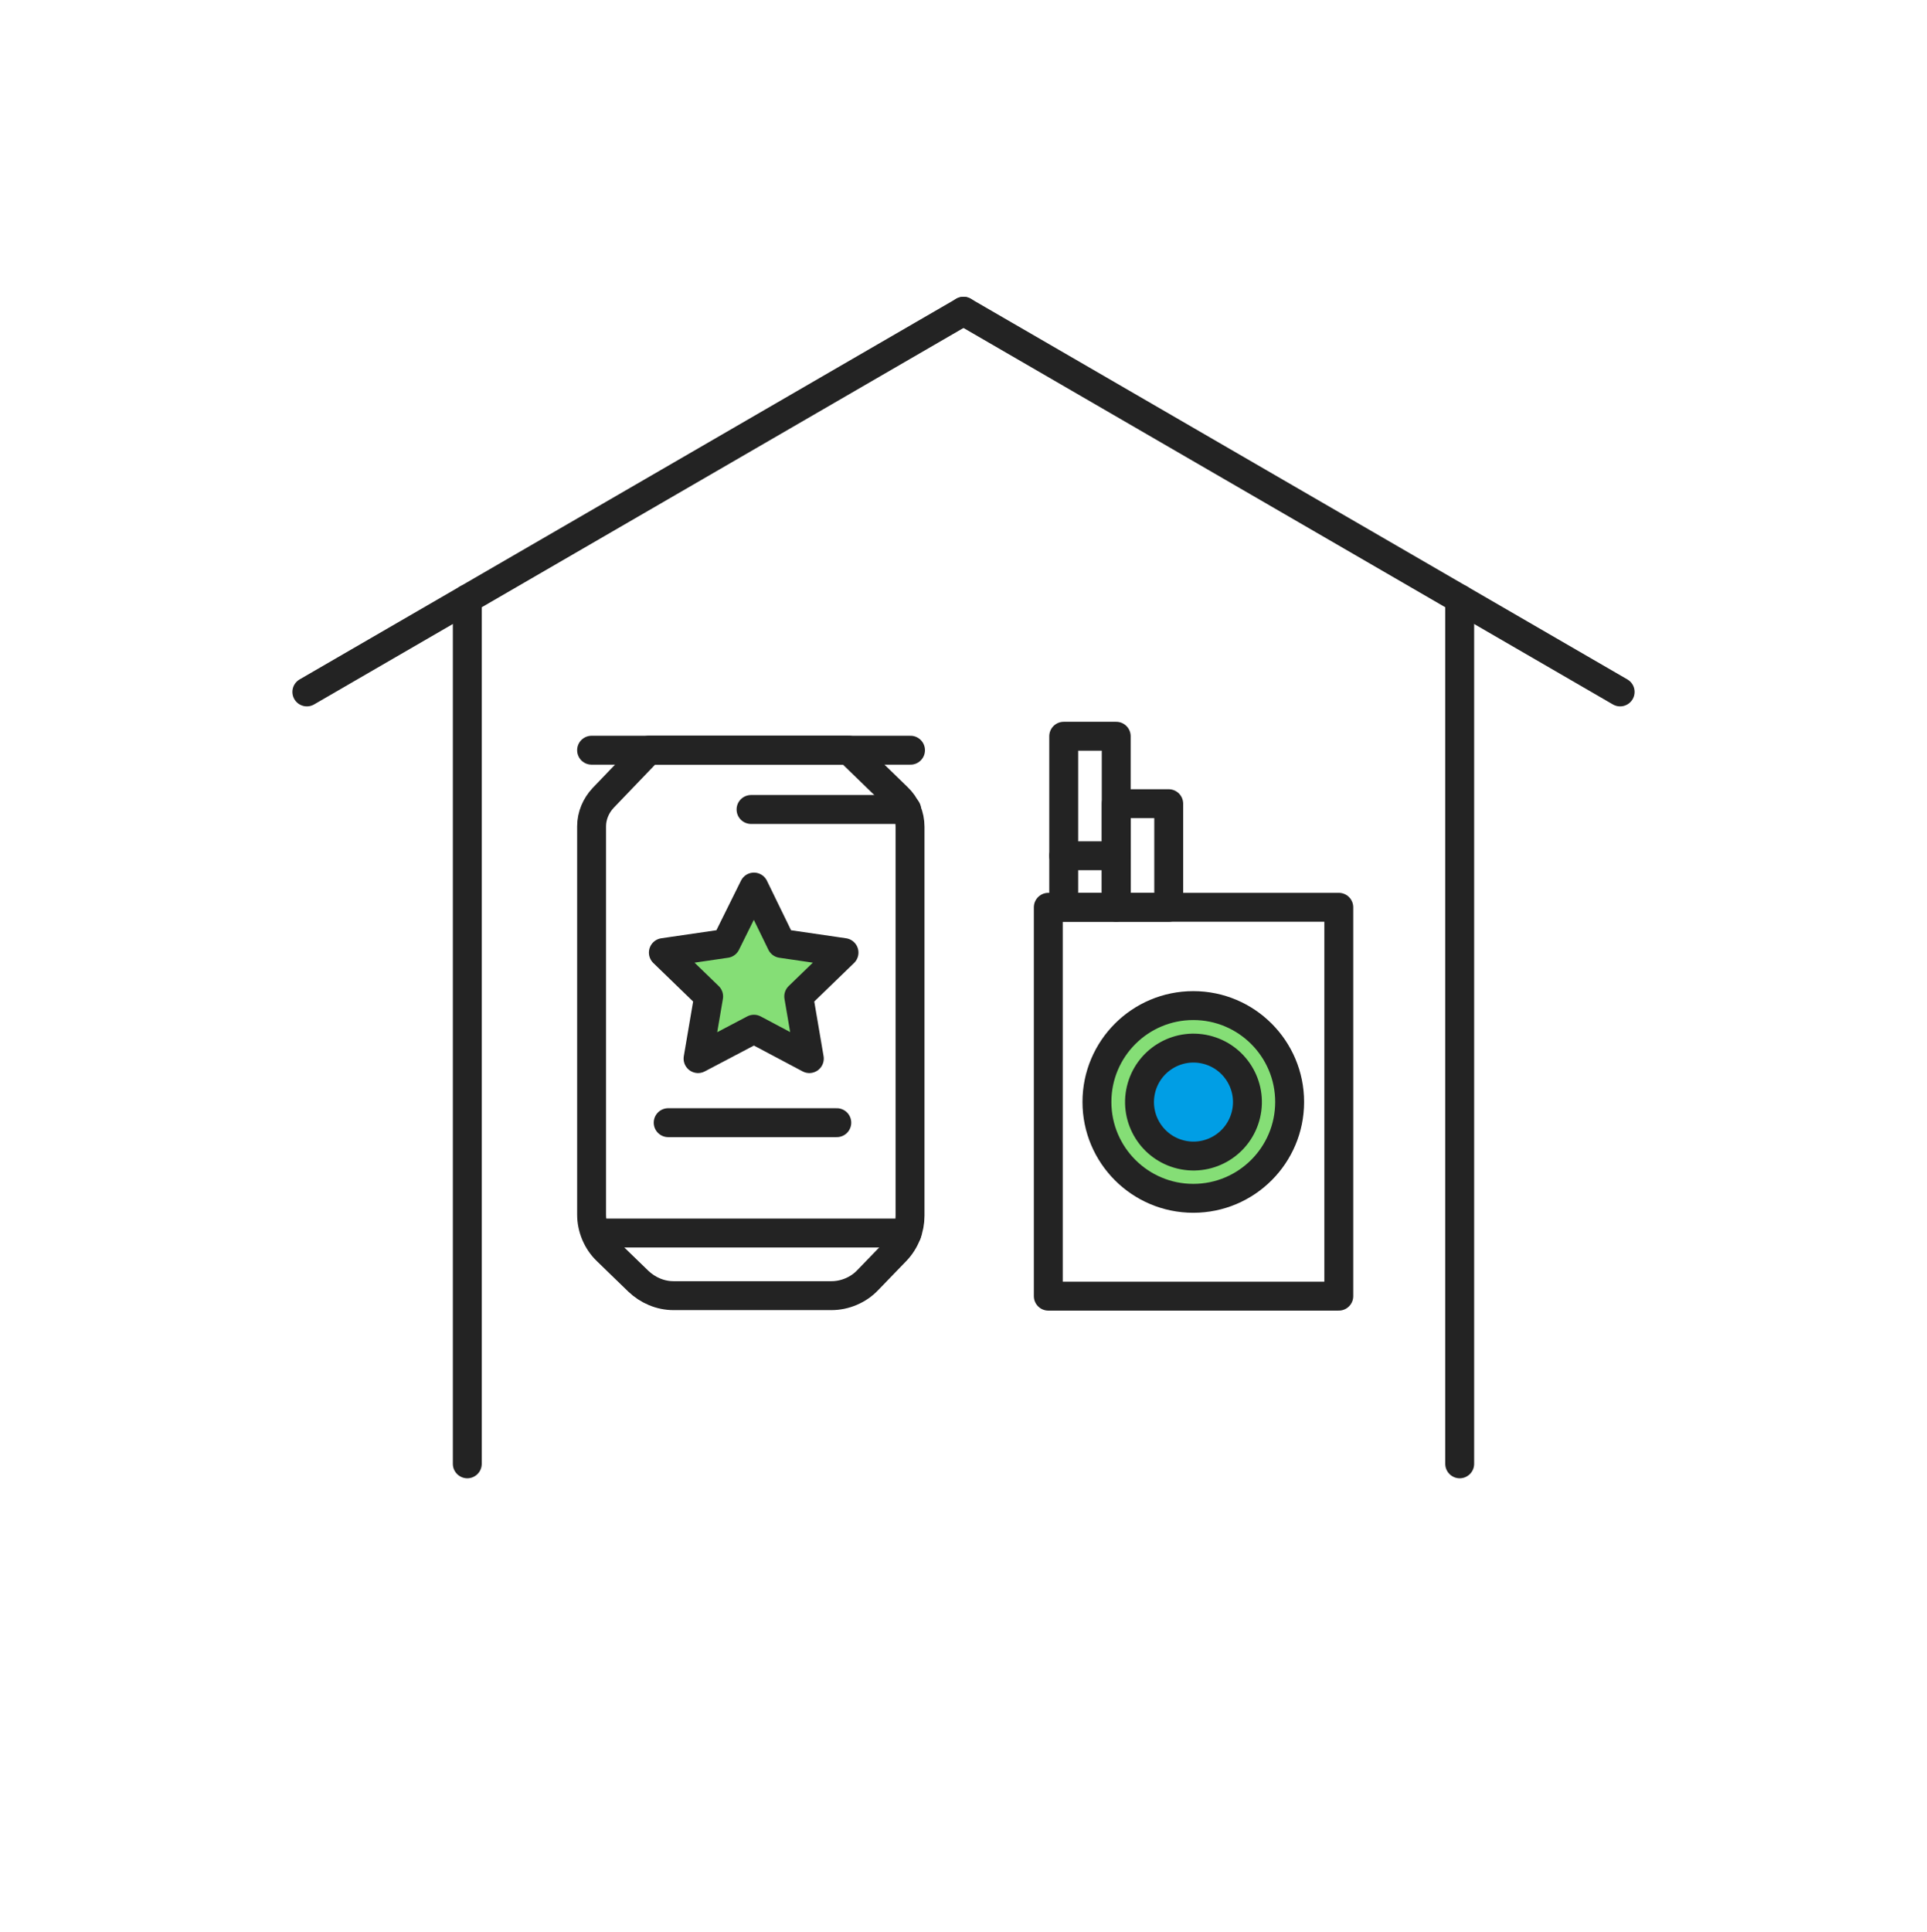
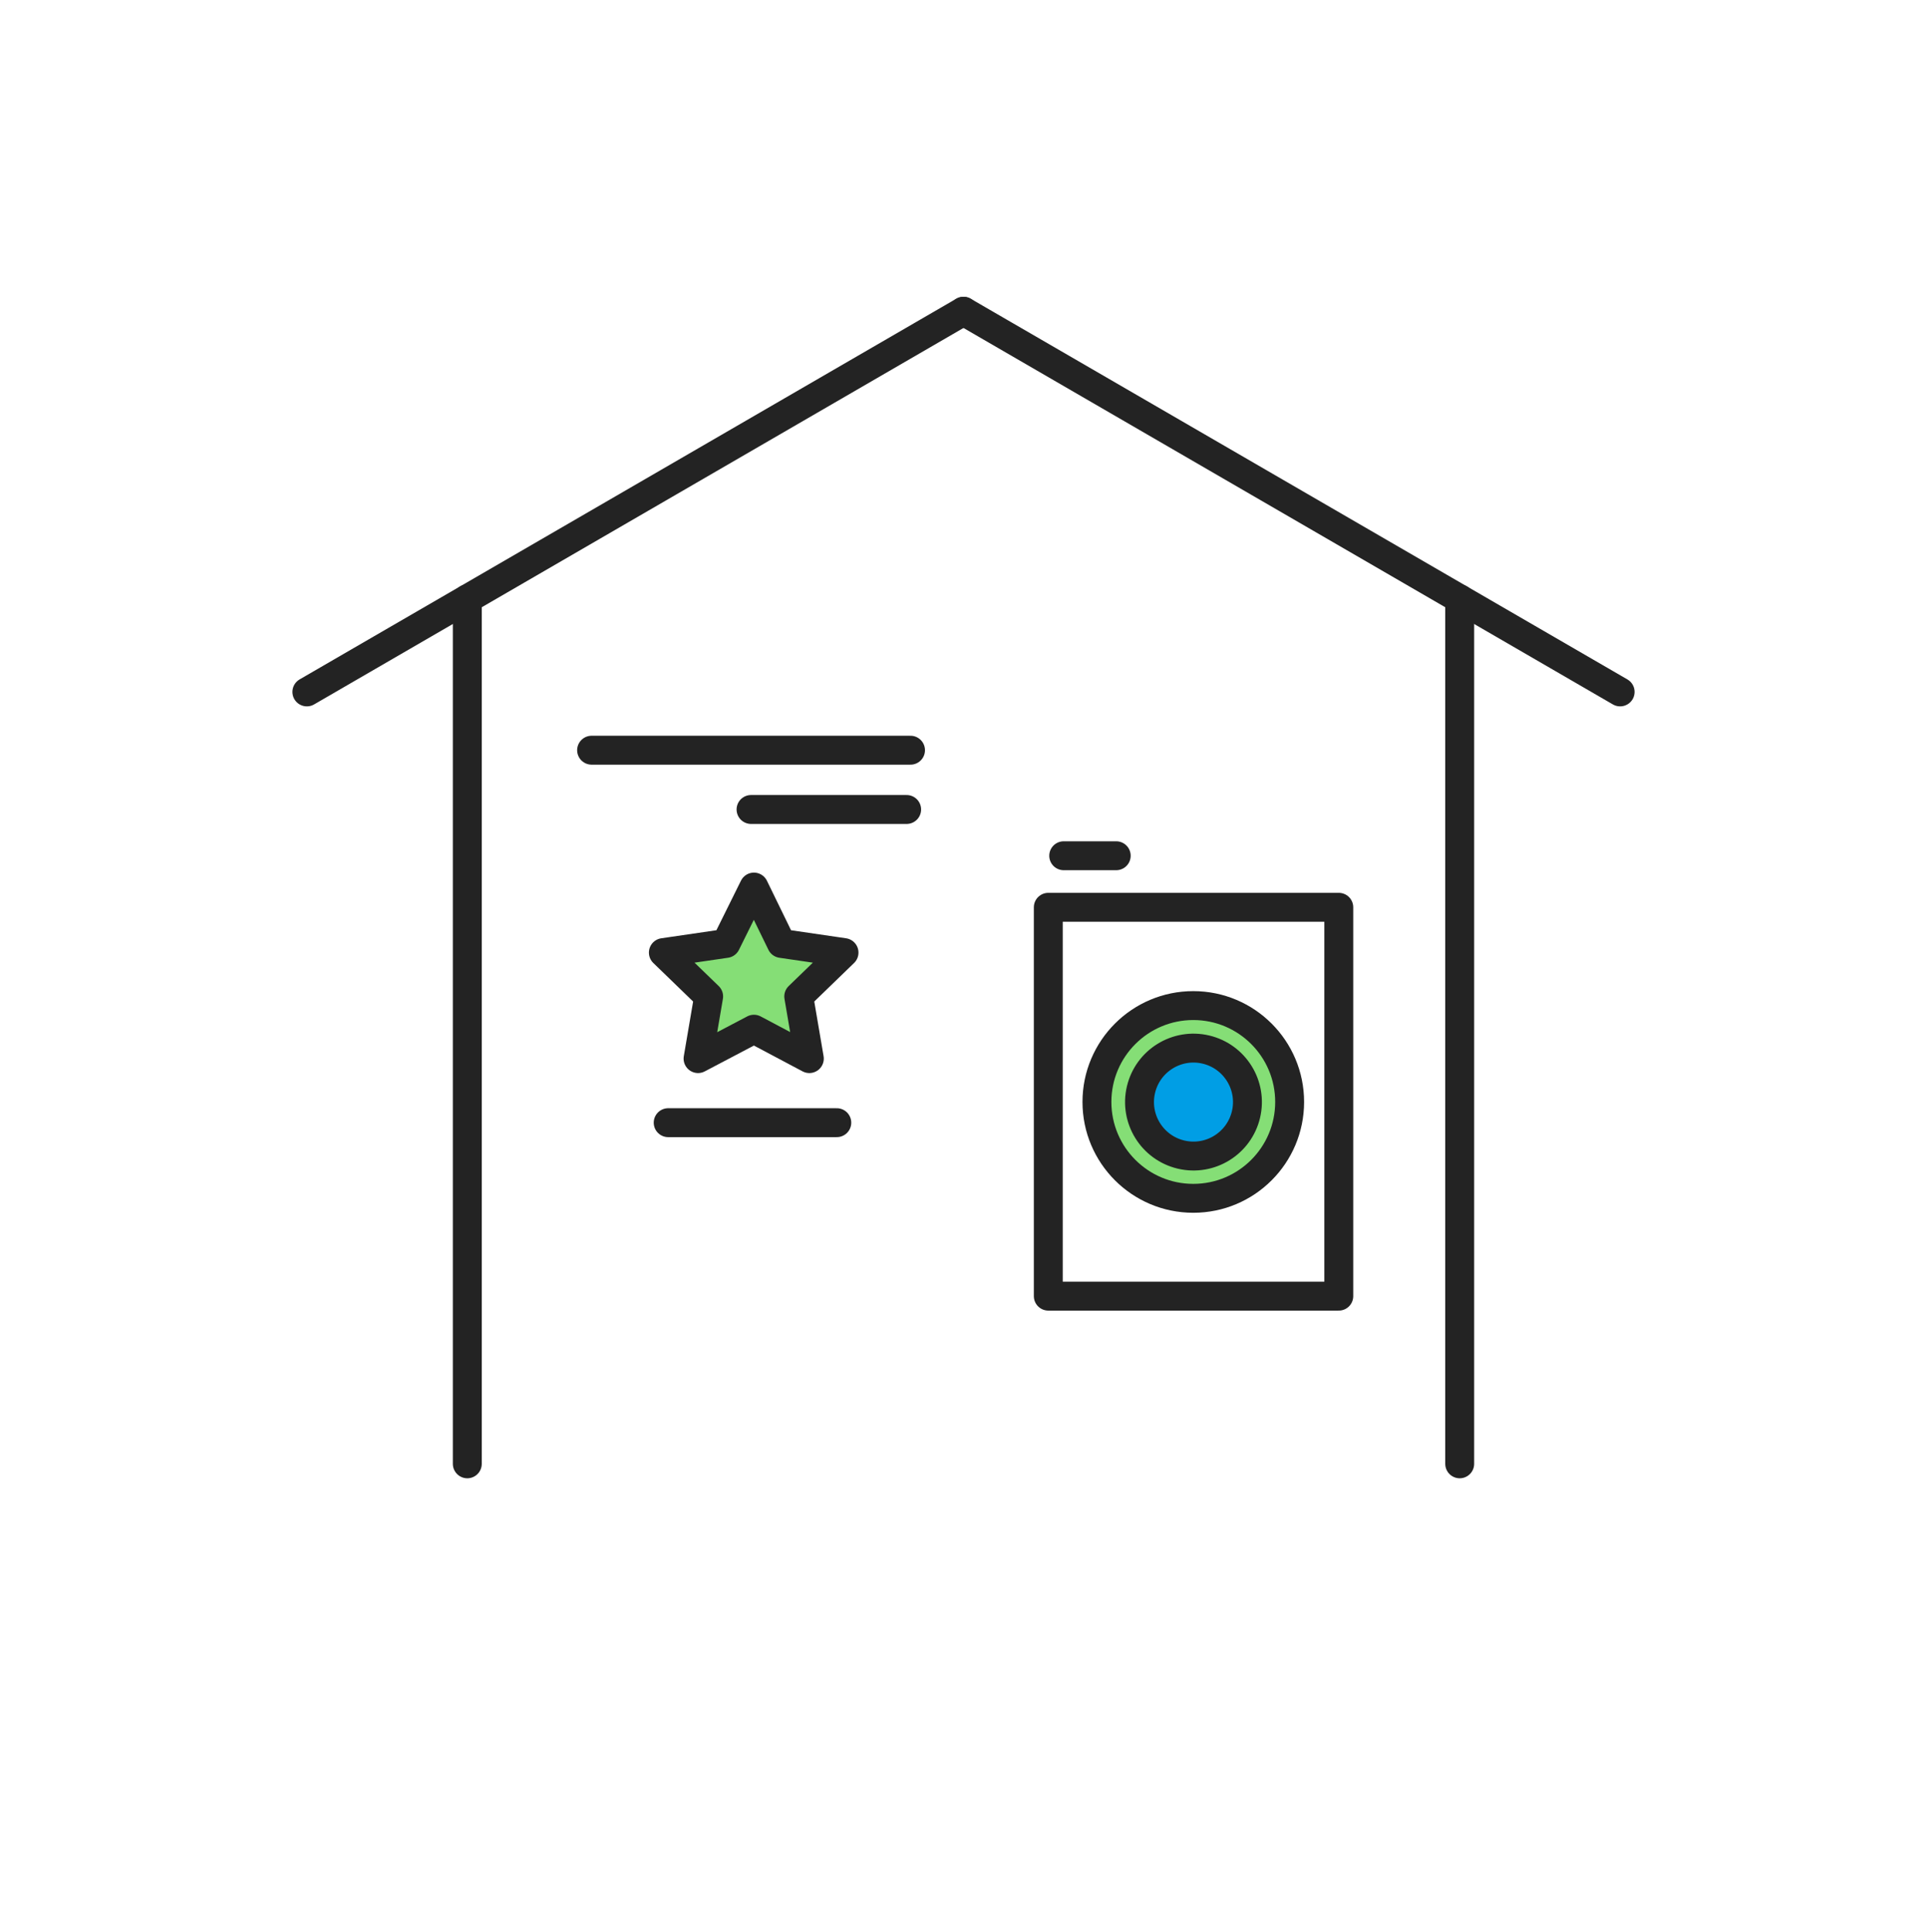
<svg xmlns="http://www.w3.org/2000/svg" width="400" height="401" viewBox="0 0 400 401" fill="none">
  <path d="M277.902 188.297H217.602V268.997H277.902V188.297Z" stroke="#232323" stroke-width="6" stroke-miterlimit="10" stroke-linecap="round" stroke-linejoin="round" />
  <path d="M247.699 248.695C258.745 248.695 267.699 239.741 267.699 228.695C267.699 217.65 258.745 208.695 247.699 208.695C236.654 208.695 227.699 217.65 227.699 228.695C227.699 239.741 236.654 248.695 247.699 248.695Z" fill="#85DE76" stroke="#232323" stroke-width="6" stroke-miterlimit="10" stroke-linecap="round" stroke-linejoin="round" />
  <path d="M258.641 231.282C260.056 225.261 256.321 219.232 250.3 217.818C244.278 216.403 238.25 220.138 236.835 226.159C235.42 232.181 239.155 238.209 245.177 239.624C251.198 241.039 257.227 237.304 258.641 231.282Z" fill="#009EE5" stroke="#232323" stroke-width="6" stroke-miterlimit="10" stroke-linecap="round" stroke-linejoin="round" />
-   <path d="M231.701 152.797H220.801V188.297H231.701V152.797Z" stroke="#232323" stroke-width="6" stroke-miterlimit="10" stroke-linecap="round" stroke-linejoin="round" />
  <path d="M220.801 177.598H231.701" stroke="#232323" stroke-width="6" stroke-miterlimit="10" stroke-linecap="round" stroke-linejoin="round" />
-   <path d="M242.599 166.797H231.699V188.297H242.599V166.797Z" stroke="#232323" stroke-width="6" stroke-miterlimit="10" stroke-linecap="round" stroke-linejoin="round" />
  <path d="M97 124.297V303.797" stroke="#232323" stroke-width="6" stroke-miterlimit="10" stroke-linecap="round" stroke-linejoin="round" />
  <path d="M303 124.297V303.797" stroke="#232323" stroke-width="6" stroke-miterlimit="10" stroke-linecap="round" stroke-linejoin="round" />
  <path d="M199.999 64.598L63.699 143.598" stroke="#232323" stroke-width="6" stroke-miterlimit="10" stroke-linecap="round" stroke-linejoin="round" />
  <path d="M200 64.598L336.3 143.598" stroke="#232323" stroke-width="6" stroke-miterlimit="10" stroke-linecap="round" stroke-linejoin="round" />
-   <path d="M176.201 155.695H134.701L125.201 165.595C123.701 167.195 122.801 169.295 122.801 171.495V209.995V214.595V252.095C122.801 254.895 124.001 257.695 126.001 259.595L132.501 265.895C134.501 267.795 137.101 268.895 139.801 268.895H172.601C175.401 268.895 178.201 267.695 180.101 265.695L186.001 259.595C187.901 257.595 188.901 254.995 188.901 252.295V214.595V209.995V171.595C188.901 169.295 188.001 167.095 186.301 165.495L176.201 155.695Z" stroke="#232323" stroke-width="6" stroke-miterlimit="10" stroke-linecap="round" stroke-linejoin="round" />
  <path d="M188.198 167.996H155.898" stroke="#232323" stroke-width="6" stroke-miterlimit="10" stroke-linecap="round" stroke-linejoin="round" />
-   <path d="M188.298 255.898H125.398" stroke="#232323" stroke-width="6" stroke-miterlimit="10" stroke-linecap="round" stroke-linejoin="round" />
  <path d="M122.801 155.695H189.001" stroke="#232323" stroke-width="6" stroke-miterlimit="10" stroke-linecap="round" stroke-linejoin="round" />
  <path d="M156.499 184.098L162.199 195.798L175.199 197.698L165.799 206.798L167.999 219.698L156.499 213.598L144.899 219.698L147.099 206.798L137.699 197.698L150.699 195.798L156.499 184.098Z" fill="#85DE76" stroke="#232323" stroke-width="6" stroke-miterlimit="10" stroke-linecap="round" stroke-linejoin="round" />
  <path d="M138.699 232.996H173.699" stroke="#232323" stroke-width="6" stroke-miterlimit="10" stroke-linecap="round" stroke-linejoin="round" />
</svg>